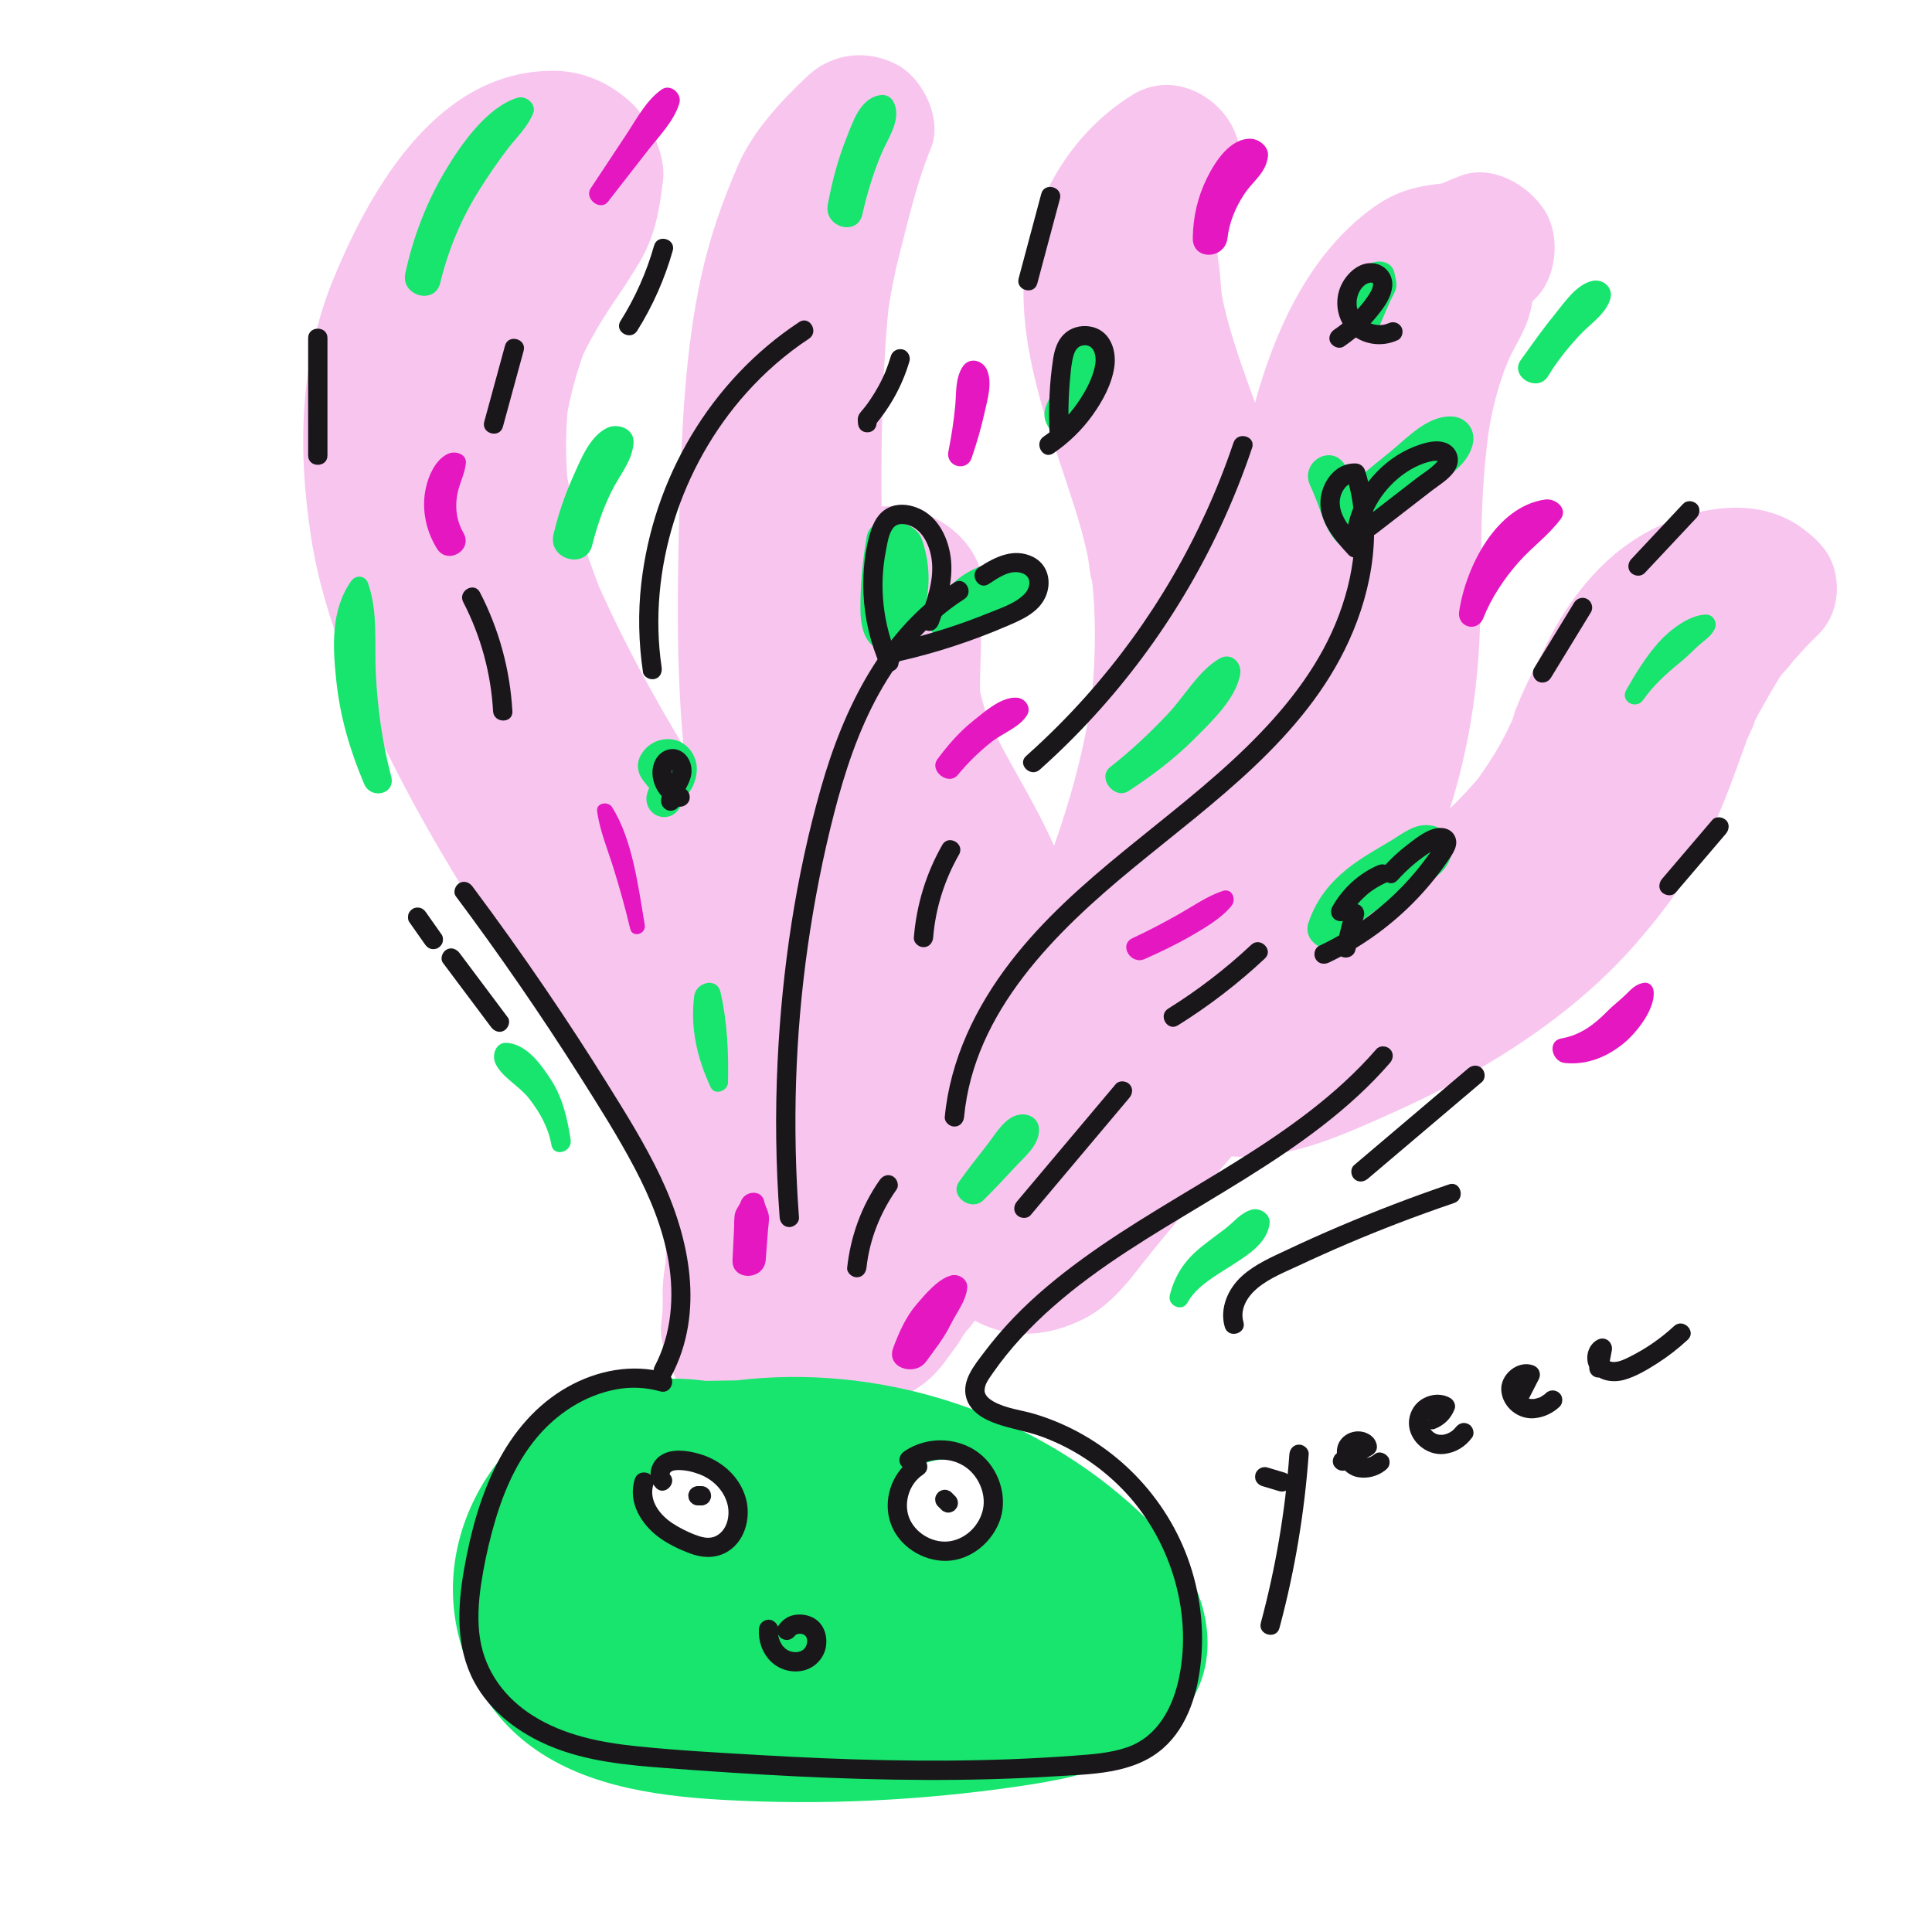
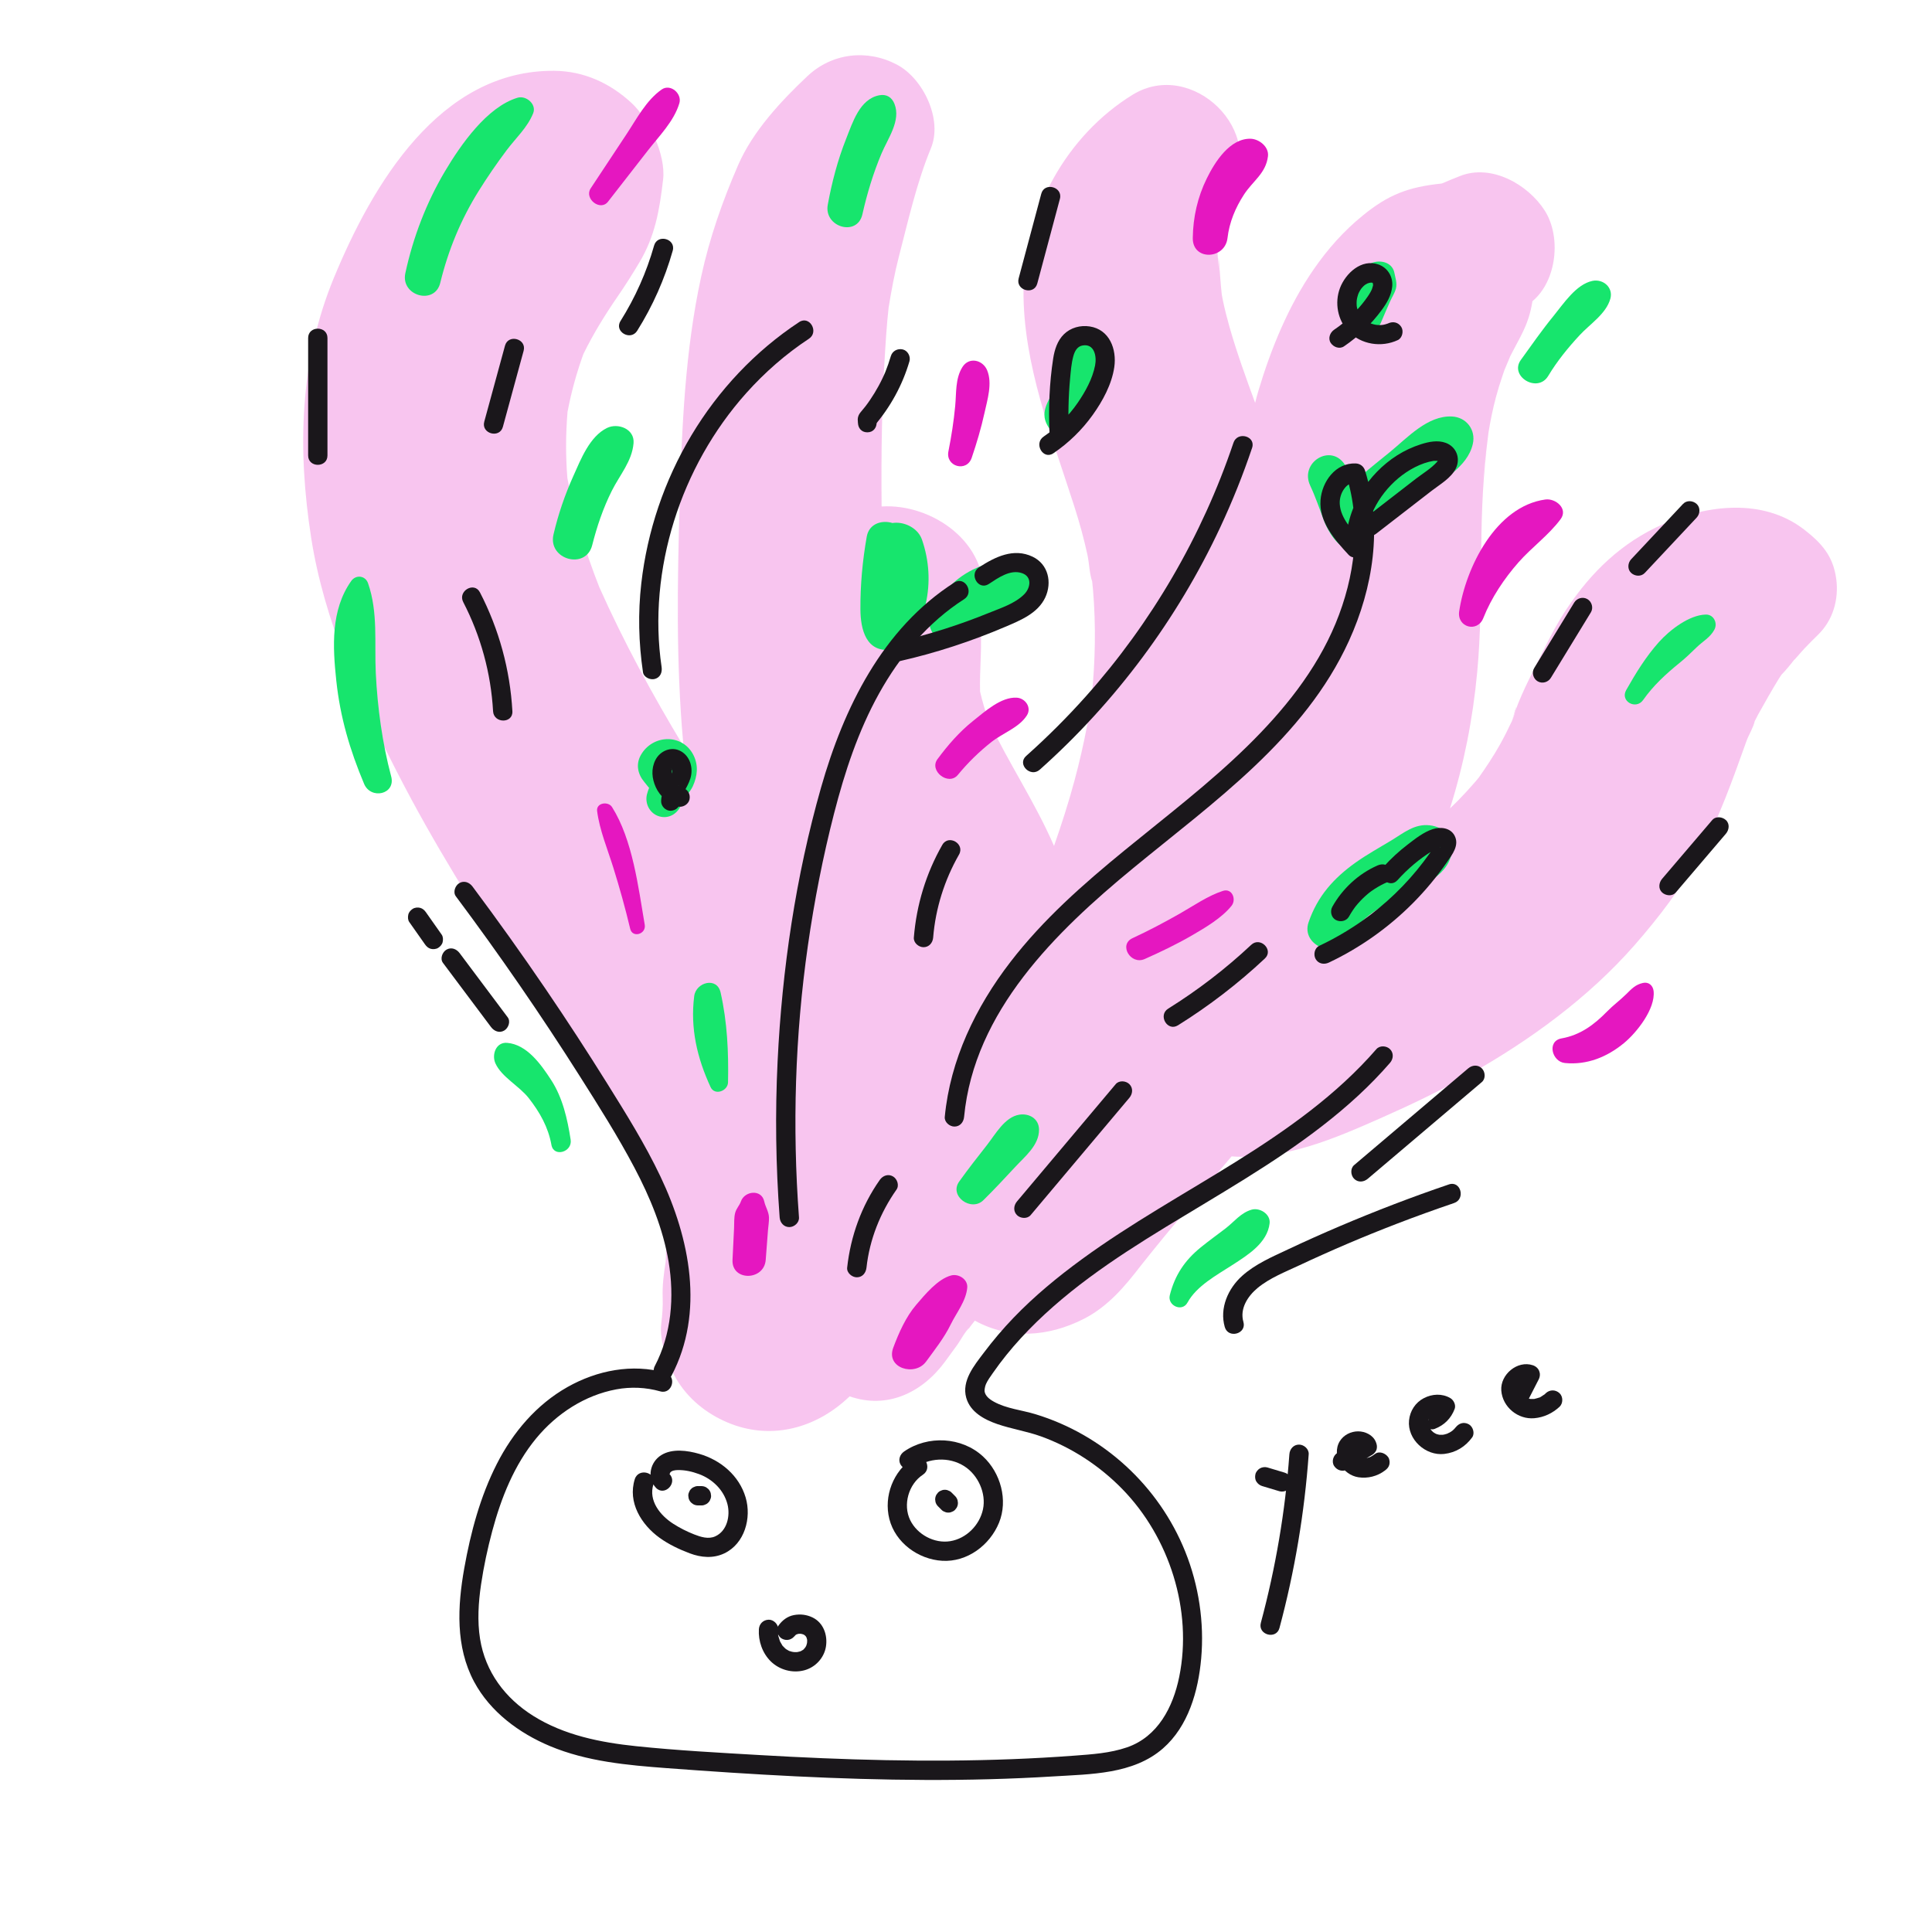
<svg xmlns="http://www.w3.org/2000/svg" id="b" viewBox="0 0 500 500">
  <g opacity=".25">
    <path d="M251.006,343.488c-.045,.027-.098,.083-.146,.121-.412,.532-.823,1.066-1.236,1.597,.461-.573,.921-1.145,1.382-1.718Z" fill="#e517c0" />
    <path d="M392.232,183.798c.336-1.26,.257-1.449-.936,2.775,.018-.039,.035-.078,.053-.119,.265-.888,.561-1.773,.883-2.656Z" fill="#e517c0" />
    <path d="M475.202,149.743c-.783-5.829-3.789-9.224-8.299-12.699-10.66-8.214-25.13-6.396-36.543-1.362-10.61,4.68-18.508,12.298-24.92,21.922-2.325,3.491-4.283,7.213-6.128,10.975-2.406,4.906-5.182,10.019-7.08,15.219-.199,.745-.541,1.86-.883,2.656-.063,.211-.139,.422-.198,.633,.051-.181,.098-.347,.145-.514-.014,.031-.028,.064-.042,.095-.96,2.056-1.98,4.081-3.088,6.061-1.655,2.959-3.523,5.755-5.466,8.518-.31,.369-.614,.745-.929,1.11-1.392,1.612-2.834,3.181-4.318,4.708-.714,.735-1.463,1.437-2.197,2.152,3.582-11.358,5.91-23.065,7.054-35.396,1.771-19.091,.067-38.346,2.431-57.398-.368,2.736-.735,5.472-1.103,8.208,.579-4.237,1.071-8.48,1.585-12.721,.502-3.059,1.115-6.095,1.917-9.094,.498-1.861,1.057-3.707,1.689-5.527,.221-.637,.383-1.117,.499-1.473,.523-1.22,1.032-2.446,1.541-3.673,.005-.011,.008-.019,.013-.029,.845-1.663,1.758-3.291,2.609-4.948,1.974-3.846,2.609-6.251,3.098-9.205,.04-.035,.078-.072,.119-.106,6.217-5.316,7.384-16.668,3.023-23.432-4.309-6.684-13.74-12.071-21.836-8.886-1.6,.629-3.189,1.281-4.767,1.958-.042,.004-.084,.007-.125,.011-8.611,.894-13.727,2.913-20.259,8.22-5.013,4.073-9.1,8.678-12.797,14.026-6.479,9.375-11.017,20.475-14.263,31.344-.312,1.044-.591,2.102-.856,3.165-2.359-6.469-4.73-12.95-6.632-19.638-.656-2.307-1.25-4.633-1.733-6.983-.095-.461-.18-.923-.266-1.385-.059-.677-.133-1.355-.204-2.029-.177-1.684-.94-13.418-.514-3.714-.086-1.967-.378-3.918-.413-5.894-.034-1.91-.005-3.836,.046-5.747,.016-.582,.199-1.61,.192-2.317,.11-.509,.224-1.018,.359-1.523,.027-.1,.061-.261,.098-.451-.033,.001,.008-.391,.15-.822,.198-1.142,.368-2.276,.078-.276-.006,.039-.011,.069-.016,.105,.04-.104,.086-.207,.139-.304,.68-1.253,1.356-2.449,2.129-3.648,9.988-15.501-9.745-34.587-25.119-25.119-17.106,10.535-28.07,30.299-28.244,50.454-.167,19.371,7.414,38.073,13.194,56.218,1.305,4.095,2.458,8.236,3.363,12.439,.445,2.064,.51,4.832,1.217,6.856,.082,.756,.161,1.513,.225,2.272,.761,9.105,.589,18.281-.336,27.368-.091,.89-.284,1.865-.369,2.79-.258,1.564-.505,3.13-.798,4.688-.905,4.812-2.004,9.589-3.274,14.318-1.541,5.739-3.362,11.398-5.32,17.009-4.839-11.154-11.638-21.291-16.869-32.24-.906-2.537-1.673-5.101-2.273-7.719-.159-5.971,.629-12.094,.012-17.953,.32-2.051,.537-4.121,.747-6.184,1.466-14.409-13.233-24.569-26.238-23.761-.127-13.605,.045-27.211,.943-40.786,.162-2.452,.312-4.903,.536-7.35,.099-1.081,.221-2.16,.326-3.241,.004-.039,.007-.069,.01-.106,.731-4.465,1.542-8.896,2.68-13.283,2.426-9.347,4.576-19.017,8.274-27.961,3.072-7.43-1.994-18.022-8.796-21.616-7.702-4.07-16.796-3.042-23.195,2.993-6.898,6.506-14.109,14.258-17.907,22.993-4.065,9.352-7.375,18.808-9.549,28.78-4.19,19.221-5.009,38.915-5.582,58.512-.606,20.711-.953,41.34,.89,62.007,.033,.372,.08,.741,.114,1.113-8.043-13.323-15.483-26.987-21.82-41.205-3.592-9.154-6.487-18.526-8.245-28.199-.466-5.737-.436-11.413,.039-17.138,.969-5.107,2.341-10.097,4.11-14.982,2.585-5.263,5.615-10.174,8.976-15.044,1.884-2.73,3.708-5.646,5.421-8.493,4.174-6.936,5.303-13.723,6.225-21.584,.751-6.403-3.632-15.675-8.248-19.912-5.537-5.083-12.26-8.181-19.912-8.248-29.698-.259-47.103,29.566-57.022,53.527-8.967,21.662-9.454,44.51-5.89,67.374,3.343,21.446,12.652,41.988,22.506,61.146,9.129,17.748,19.695,34.712,30.726,51.329,11.64,17.536,25.175,34.458,34.167,53.592,1.79,4.676,3.311,9.424,4.346,14.321,.125,2.33,.128,4.652-.016,6.981-.492,3.064-.881,6.134-.769,9.243,.082,2.272-.086,4.526-.374,6.778-.55,4.303,1.675,10.443,3.813,14.097,3.073,5.252,7.816,9.09,13.356,11.428,10.696,4.514,21.955,1.835,30.51-5.775,.366-.325,.727-.656,1.086-.99,9.692,3.383,18.777-.912,24.735-9.056,1.072-1.466,2.144-2.931,3.209-4.402,.621-.857,2.08-3.559,3.032-4.304,.473-.61,.947-1.22,1.418-1.832,9.036,4.955,19.026,4.158,28.052-.383,6.343-3.191,10.735-8.426,14.924-13.873,7.569-9.559,15.544-18.883,23.47-28.259,.466,.036,.931,.075,1.403,.088,13.414,.382,25.021-4.617,37.021-9.91,7.86-3.467,15.618-7.183,23.11-11.392,15.634-8.783,30.83-19.854,42.695-33.383,6.327-7.214,12.364-15.073,16.911-23.567,5.005-9.348,8.565-19.384,12.12-29.341,.496-1.388,1.772-3.499,2.125-5.122,.304-.599,.599-1.203,.923-1.791,1.698-3.065,3.474-6.168,5.294-9.158,.219-.362,.465-.705,.696-1.059,1.237-1.271,2.328-2.617,3.399-4.004-.589,.832,1.831-2.048,2.679-2.921,1.094-1.126,2.19-2.269,3.322-3.357,3.983-3.83,5.498-9.264,4.781-14.602ZM315.039,57.775c.081-.365,.158-.73,.236-1.095-.097,1.342-.826,3.751-.236,1.095Z" fill="#e517c0" />
    <path d="M315.758,54.581c.027,0,.103-.271,.211-.993-.022,.057-.043,.114-.061,.171-.051,.292-.103,.581-.15,.822Z" fill="#e517c0" />
  </g>
-   <path d="M308.282,408.396c-3.83-7.547-9.698-13.88-16.04-19.484-27.383-24.201-65.31-36.023-101.595-31.668l-8.085,.133c-15.382-2.174-31.634,1.843-43.956,11.304-12.322,9.461-20.452,24.324-21.318,39.835-.866,15.511,5.694,31.363,17.561,41.389,14.099,11.911,33.582,14.835,52.009,15.886,25.699,1.466,51.542,.214,77.01-3.526,9.774-1.435,19.655-3.289,28.456-7.774,8.801-4.486,16.504-11.978,19.158-21.493,2.274-8.152,.628-17.055-3.202-24.602Zm-129.623-8.858c-6.998,0-12.671-5.139-12.671-11.478s5.673-11.478,12.671-11.478,12.671,5.139,12.671,11.478-5.673,11.478-12.671,11.478Zm65.859,1.155c-6.998,0-12.671-5.139-12.671-11.478s5.673-11.478,12.671-11.478,12.671,5.139,12.671,11.478-5.673,11.478-12.671,11.478Z" fill="#17e56d" />
  <g>
    <path d="M224.314,138.875c-1.101,6.245-1.676,12.485-1.64,18.83,.029,5.116,1.438,11.311,8.085,10.412,5.299-.717,7.75-7.209,8.795-11.74,1.282-5.56,.915-11.334-.946-16.715-1.782-5.151-10.786-6.491-11.844,0-.994,6.1-3.276,22.275,5.816,23.756,9.234,1.505,5.377-15.669,6.028-20.491h-11.844c.956,2.536,1.505,5.022,1.281,7.749-.104,1.269-.367,2.525-.77,3.734-.152,.455-1.455,2.751-.496,2.186l4.81-.629-.605-.119,3.734,2.871c.97,1.522,.125-1.969,.087-2.599-.109-1.849-.171-3.699-.191-5.55-.036-3.424,.004-6.86,.135-10.282,.224-5.869-9.382-7.386-10.435-1.412h0Z" fill="#17e56d" />
    <path d="M248.773,166.025c6.469-3.065,12.932-6.139,19.383-9.242,4.607-2.216,3.526-10.07-1.448-11.079-5.422-1.101-10.938-.538-15.824,2.184-5.166,2.878-8.544,7.088-9.26,12.946-.599,4.9,6.388,7.145,9.469,3.922,3.34-3.493,6.807-8.192,12.392-7.361l-1.448-11.079c-6.273,3.401-12.531,6.828-18.785,10.266s-.757,12.419,5.52,9.444h0Z" fill="#17e56d" />
    <path d="M276.683,90.854c-1.455,2.802-2.1,5.974-3.343,8.882-1.301,3.044-4.066,6.155-2.643,9.578,1.015,2.443,2.857,3.562,5.526,3.138,4.06-.645,5.363-5.347,6.676-8.686,1.278-3.249,2.64-7.019,2.519-10.546-.152-4.416-6.496-6.679-8.735-2.366h0Z" fill="#17e56d" />
    <path d="M351.755,138.006c5.95-2.391,11.137-6.461,16.355-10.145,4.809-3.395,11.656-6.847,13.053-12.955,.839-3.669-1.671-6.954-5.424-7.12-6.28-.278-11.451,5.45-16.022,9.197-4.936,4.046-10.209,7.955-14.094,13.046-2.779,3.642,1.885,9.682,6.132,7.976h0Z" fill="#17e56d" />
    <path d="M339.076,125.667c1.399,2.983,2.42,6.039,3.581,9.111,1.063,2.812,3.447,6.704,6.46,7.482,1.256,.324,2.882,.045,3.763-.995,2.413-2.848,1.957-7.707,.5-11.008-1.507-3.416-3.312-6.695-5.264-9.874-3.579-5.826-11.865-.743-9.039,5.284h0Z" fill="#17e56d" />
    <path d="M357.347,83.573c.803-1.858,1.579-3.732,2.411-5.578,.481-1.066,1.194-2.165,1.504-3.291,.394-1.43-.211-3.024-.368-3.972-.564-3.416-5.002-3.823-7.172-1.894-1.146,1.019-1.974,1.493-2.494,3.099-.272,.84-.397,1.751-.631,2.607-.505,1.847-1.021,3.691-1.532,5.536-.597,2.157,.559,4.515,2.624,5.346,1.882,.757,4.752,.243,5.658-1.854h0Z" fill="#17e56d" />
    <path d="M348.867,242.991c2.842-5.087,7.923-8.105,12.948-10.745,5.095-2.677,12.51-4.962,13.829-11.24,.848-4.038-1.736-6.98-5.65-7.417-3.948-.441-6.72,1.982-9.928,3.918-3.095,1.868-6.279,3.623-9.229,5.72-5.714,4.061-9.885,8.757-12.179,15.459-2.063,6.027,7.151,9.779,10.21,4.304h0Z" fill="#17e56d" />
    <path d="M176.397,208.047c.589-1.632,2.17-2.96,2.904-4.569,1.188-2.602,1.497-5.349,.201-7.981-2.827-5.739-10.638-5.462-13.662-.07-1.336,2.381-.785,4.942,.895,6.934,1.283,1.522,2.546,3.777,5.003,3.075,1.886-.539,2.342-2.628,2.819-4.277l-1.987,2.584c.82-.364,1.608-.734,2.256-1.382l.895-1.158-.885,.95c-.416,.203-4.146-.269-4.386-.782l-.25-1.729c.086,.118,.046,.238-.121,.359-.533,.501-.981,1.655-1.334,2.309-.558,1.033-1.026,2.128-1.313,3.267-.613,2.433,.789,5.043,3.247,5.718,2.582,.709,4.863-.876,5.718-3.247h0Z" fill="#17e56d" />
    <path d="M153.264,141.087c1.229-4.859,2.822-9.565,5.067-14.056,2.07-4.139,5.231-7.634,5.631-12.324,.317-3.722-4.047-5.334-6.877-3.946-4.481,2.198-6.752,8.08-8.708,12.438-2.196,4.893-3.912,9.903-5.132,15.126-1.518,6.497,8.374,9.265,10.019,2.762h0Z" fill="#17e56d" />
    <path d="M113.94,73.194c2.066-8.466,5.339-16.404,9.961-23.801,2.243-3.59,4.676-7.135,7.219-10.519,2.385-3.174,5.356-5.839,6.86-9.546,.959-2.365-1.834-4.696-4.036-4.036-7.912,2.37-14.739,12.224-18.766,19.003-4.846,8.158-8.277,17.144-10.277,26.408-1.266,5.865,7.602,8.385,9.04,2.492h0Z" fill="#17e56d" />
    <path d="M188.412,280.119c.16-7.882-.19-15.561-1.92-23.259-.933-4.155-6.376-2.659-6.829,.924-1.052,8.321,.743,16.001,4.236,23.557,1.058,2.288,4.468,1.014,4.513-1.222h0Z" fill="#17e56d" />
-     <path d="M292.115,204.691c5.997-3.923,11.793-8.272,16.858-13.358,4.368-4.386,10.963-10.502,11.989-16.874,.482-2.993-2.346-5.712-5.279-4.058-5.405,3.047-9.132,9.793-13.362,14.281-4.676,4.961-9.618,9.609-14.987,13.814-3.521,2.757,1.058,8.632,4.781,6.196h0Z" fill="#17e56d" />
+     <path d="M292.115,204.691h0Z" fill="#17e56d" />
    <path d="M425.24,181.157c2.647-3.758,5.919-6.757,9.477-9.641,1.589-1.288,2.926-2.59,4.379-4.003,1.605-1.561,3.544-2.562,4.601-4.585,.879-1.683-.191-3.918-2.226-3.879-4.297,.081-9.363,4.017-12.125,7.097-3.353,3.739-6.028,8.09-8.491,12.449-1.633,2.89,2.528,5.199,4.385,2.563h0Z" fill="#17e56d" />
    <path d="M400.678,97.287c2.309-3.835,5.088-7.253,8.127-10.536,2.696-2.913,6.866-5.531,7.955-9.448,.806-2.899-1.876-5.171-4.613-4.613-4.243,.865-7.511,5.917-10.128,9.12-2.98,3.648-5.668,7.521-8.424,11.337-3.052,4.225,4.322,8.728,7.083,4.14h0Z" fill="#17e56d" />
    <path d="M223.192,55.455c1.203-5.361,2.792-10.594,4.915-15.665,1.656-3.957,5.117-8.569,3.372-12.928-.678-1.695-2.044-2.554-3.892-2.21-5.09,.946-6.918,7.03-8.614,11.288-2.188,5.495-3.68,11.235-4.746,17.044s7.641,8.371,8.965,2.471h0Z" fill="#17e56d" />
    <path d="M254.496,310.609c2.836-2.788,5.533-5.69,8.238-8.605,2.575-2.775,6.18-5.613,6.164-9.649-.011-2.844-2.549-4.283-5.093-3.88-3.779,.6-6.182,5.069-8.399,7.885-2.444,3.105-4.869,6.205-7.168,9.42-2.688,3.756,3.115,7.918,6.258,4.828h0Z" fill="#17e56d" />
    <path d="M307.317,337.114c2.37-4.344,7.613-7.136,11.635-9.742s9.024-5.687,9.622-10.771c.283-2.404-2.569-4.138-4.648-3.541-2.846,.818-4.507,3.133-6.801,4.891-2.132,1.634-4.317,3.193-6.401,4.89-4.13,3.363-6.672,7.178-7.977,12.346-.678,2.687,3.178,4.477,4.569,1.926h0Z" fill="#17e56d" />
    <path d="M147.682,294.937c-.841-5.36-2.054-10.836-5.051-15.443-2.636-4.051-6.272-9.188-11.389-9.605-2.927-.238-4.018,3.099-3.036,5.29,1.601,3.569,6.178,5.867,8.645,9.029,2.856,3.661,5.033,7.501,5.859,12.099,.59,3.285,5.479,1.859,4.972-1.371h0Z" fill="#17e56d" />
    <path d="M101.232,200.927c-2.277-8.541-3.539-17.809-3.974-26.631-.388-7.874,.627-15.804-2.01-23.36-.703-2.015-3.153-2.269-4.355-.569-5.321,7.527-4.792,17.008-3.866,25.747,1.007,9.506,3.508,17.964,7.199,26.744,1.752,4.168,8.252,2.74,7.006-1.931h0Z" fill="#17e56d" />
  </g>
  <g>
    <path d="M157.349,52.196c3.431-4.405,6.861-8.81,10.292-13.215,2.953-3.792,6.814-7.635,8.181-12.285,.727-2.475-2.312-5.126-4.591-3.529-3.992,2.799-6.433,7.544-9.095,11.567l-9.266,14.007c-1.757,2.656,2.474,6.029,4.479,3.456h0Z" fill="#e517c0" />
    <path d="M251.475,118.481c1.3-3.823,2.447-7.685,3.314-11.631,.76-3.454,2.072-7.617,.695-10.994-1.112-2.728-4.71-3.603-6.426-.84-1.858,2.993-1.53,6.623-1.853,10.049-.373,3.952-.983,7.862-1.757,11.754-.784,3.941,4.725,5.489,6.027,1.661h0Z" fill="#e517c0" />
    <path d="M247.894,200.538c2.597-3.157,5.493-5.989,8.704-8.521,2.909-2.294,7.168-3.722,9.161-6.875,1.302-2.061-.429-4.456-2.631-4.585-4.056-.237-8.299,3.632-11.308,6.028-3.553,2.829-6.506,6.246-9.202,9.882-2.253,3.038,2.853,7.016,5.276,4.071h0Z" fill="#e517c0" />
    <path d="M166.857,239.324c-1.667-9.724-3.117-21.975-8.464-30.456-.992-1.573-4.138-1.132-3.858,1.045,.632,4.924,2.699,9.839,4.178,14.586,1.634,5.245,3.111,10.516,4.377,15.863,.587,2.482,4.184,1.397,3.767-1.038h0Z" fill="#e517c0" />
-     <path d="M119.953,137.945c-1.692-2.968-2.174-5.993-1.713-9.365,.413-3.029,1.97-5.598,2.323-8.581,.299-2.532-2.713-3.388-4.526-2.597-3.903,1.702-5.832,7.303-6.195,11.233-.433,4.686,.783,9.343,3.231,13.332,2.679,4.365,9.43,.451,6.881-4.022h0Z" fill="#e517c0" />
    <path d="M296.25,248.193c4.171-1.857,8.315-3.836,12.265-6.134,3.467-2.017,7.69-4.495,10.21-7.643,1.31-1.637,.164-4.63-2.242-3.852-3.909,1.263-7.654,3.895-11.225,5.922-3.982,2.26-8.005,4.385-12.162,6.31-3.665,1.697-.475,7.013,3.154,5.397h0Z" fill="#e517c0" />
    <path d="M383.889,159.936c2.058-5.21,5.406-10.211,9.098-14.403,3.445-3.911,7.775-6.987,10.885-11.157,2.063-2.767-1.342-5.463-3.926-5.107-12.845,1.771-20.621,17.633-22.31,28.943-.616,4.126,4.704,5.644,6.253,1.724h0Z" fill="#e517c0" />
    <path d="M404.991,275.106c5.711,.564,10.925-1.545,15.301-5.162,3.306-2.732,8.16-8.866,7.661-13.45-.157-1.438-1.268-2.455-2.769-2.109-1.949,.449-2.879,1.479-4.297,2.88-1.612,1.593-3.397,2.893-4.971,4.503-3.37,3.448-6.935,6.107-11.786,6.969-3.861,.687-2.5,6.036,.862,6.369h0Z" fill="#e517c0" />
    <path d="M239.666,352.384c2.174-2.98,4.727-6.226,6.334-9.534,1.51-3.109,4.012-6.111,4.322-9.604,.193-2.175-2.247-3.669-4.154-3.164-3.492,.925-6.762,4.935-9.046,7.589-2.675,3.108-4.539,7.328-5.953,11.13-1.972,5.304,5.631,7.51,8.496,3.582h0Z" fill="#e517c0" />
    <path d="M198.169,326.052l.588-7.706c.08-1.048,.295-2.253,.252-3.302-.061-1.492-.919-2.698-1.229-4.133-.698-3.226-5.078-2.703-6.027,0-.381,1.086-1.164,1.79-1.483,2.95-.339,1.231-.231,2.667-.293,3.935-.134,2.752-.268,5.504-.402,8.256-.271,5.561,8.177,5.463,8.594,0h0Z" fill="#e517c0" />
    <path d="M317.676,61.609c.476-4.094,2.041-7.836,4.275-11.268,2.321-3.566,5.657-5.457,6.198-9.904,.3-2.465-2.32-4.492-4.531-4.531-5.328-.095-9.185,5.967-11.306,10.281-2.38,4.841-3.553,10.038-3.62,15.422-.073,5.922,8.334,5.595,8.984,0h0Z" fill="#e517c0" />
  </g>
  <g>
    <path d="M172.205,355.26c-8.564-2.419-17.688-.614-25.339,3.702-8.045,4.538-14.137,11.742-18.292,19.91-4.29,8.433-6.768,17.708-8.423,26.986-1.749,9.805-2.302,20.312,2.546,29.372,4.163,7.78,11.638,13.307,19.645,16.66,9.557,4.002,20.035,4.941,30.265,5.706,22.207,1.66,44.46,2.97,66.735,3.051,11.093,.041,22.189-.227,33.262-.915,9.63-.598,20.667-.523,28.358-7.232,6.592-5.751,9.153-14.871,9.903-23.281,.834-9.338-.632-18.976-4.128-27.67-6.844-17.023-21.22-30.223-38.796-35.564-3.518-1.069-7.46-1.425-10.695-3.21-1.26-.695-2.206-1.496-2.43-2.633-.065-.33,.073-1.313,.348-1.934,.449-1.014,1.145-1.94,1.774-2.848,4.426-6.382,9.796-12.07,15.617-17.195,11.984-10.551,25.87-18.656,39.49-26.869,13.79-8.315,27.663-16.82,39.523-27.813,2.871-2.661,5.603-5.467,8.169-8.423,.885-1.019,1.002-2.533,0-3.536-.904-.904-2.647-1.024-3.536,0-10.268,11.828-23.124,20.878-36.328,29.127-13.334,8.331-27.154,15.943-39.87,25.227-6.281,4.586-12.31,9.553-17.705,15.166-2.75,2.861-5.313,5.889-7.701,9.059-2.474,3.282-5.77,7.233-4.536,11.637,1.034,3.691,4.665,5.642,8.032,6.803,3.705,1.277,7.599,1.852,11.299,3.187,7.929,2.86,15.178,7.608,21.059,13.634,12.187,12.49,18.23,31.358,14.735,48.582-1.588,7.827-5.532,15.519-13.523,18.267-4.375,1.505-9.029,1.802-13.607,2.145-5.367,.402-10.741,.702-16.119,.91-21.776,.843-43.581,.204-65.328-1.062-10.639-.619-21.322-1.191-31.924-2.291-9.273-.962-18.709-2.84-26.706-7.866-7.249-4.556-12.374-11.367-13.741-19.914-.739-4.623-.421-9.48,.262-14.09,.69-4.652,1.678-9.279,2.896-13.821,2.298-8.567,5.691-17.124,11.401-24.023,5.265-6.361,12.525-11.117,20.705-12.641,3.78-.705,7.674-.523,11.37,.521,3.102,.876,4.426-3.947,1.329-4.821h0Z" fill="#1a171b" />
    <path d="M173.79,356.033c8.613-16.415,4.729-35.568-2.861-51.542-3.967-8.35-8.888-16.227-13.774-24.061-5.134-8.231-10.43-16.361-15.886-24.382-6.127-9.008-12.457-17.877-18.976-26.605-.807-1.08-2.162-1.633-3.42-.897-1.065,.623-1.71,2.332-.897,3.42,11.278,15.099,21.982,30.624,32.069,46.544,4.912,7.752,9.845,15.544,14.134,23.664,4.051,7.669,7.414,15.777,8.858,24.371,1.521,9.051,.745,18.751-3.564,26.964-1.494,2.847,2.82,5.377,4.317,2.524h0Z" fill="#1a171b" />
    <path d="M206.776,315.07c-1.746-23.437-1.024-47.09,2.306-70.359,1.647-11.505,3.881-22.942,6.777-34.199,2.759-10.725,6.249-21.345,11.65-31.056,5.373-9.659,12.632-18.394,22.006-24.385,2.703-1.728,.199-6.057-2.524-4.317-18.617,11.897-28.647,32.488-34.515,53.104-6.54,22.978-10.079,46.989-11.235,70.829-.653,13.457-.468,26.948,.533,40.384,.1,1.347,1.077,2.5,2.5,2.5,1.275,0,2.601-1.146,2.5-2.5h0Z" fill="#1a171b" />
    <path d="M255.887,151.146c2.449-1.599,5.586-3.877,8.648-2.803,2.59,.908,2.209,3.766,.532,5.456-2.39,2.408-6.103,3.578-9.18,4.831-3.687,1.501-7.432,2.86-11.224,4.072-4.313,1.379-8.686,2.562-13.101,3.565-3.137,.712-1.809,5.534,1.329,4.821,9.358-2.125,18.476-5.114,27.3-8.88,3.901-1.665,8.417-3.487,10.325-7.594,1.808-3.891,.789-8.6-3.286-10.544-4.893-2.334-9.71,.043-13.867,2.758-2.684,1.752-.181,6.083,2.524,4.317h0Z" fill="#1a171b" />
-     <path d="M242.922,161.455c2.048-5.468,3.885-11.251,3.127-17.16-.637-4.966-3.108-10.255-7.841-12.515-2.268-1.083-4.974-1.571-7.407-.742-2.77,.943-4.376,3.231-5.273,5.916-1.747,5.226-2.292,11.085-2.064,16.567,.275,6.621,1.826,13.045,4.491,19.102,.544,1.236,2.35,1.523,3.42,.897,1.275-.746,1.443-2.18,.897-3.42-3.753-8.53-4.825-18.339-3.011-27.477,.376-1.891,.672-4.411,1.89-5.989,.916-1.186,2.49-1.164,3.808-.781,3.724,1.082,5.583,5.182,6.12,8.724,.805,5.309-1.148,10.66-2.979,15.55-.474,1.265,.527,2.74,1.746,3.075,1.401,.385,2.6-.477,3.075-1.746h0Z" fill="#1a171b" />
    <path d="M249.506,289.057c2.601-27.354,23.726-47.906,43.77-64.394,20.752-17.071,44.339-33.591,55.83-58.81,6.246-13.707,8.742-29.48,4.16-44.08-.342-1.09-1.277-1.79-2.411-1.835-5.211-.207-8.748,4.722-9.108,9.504-.421,5.591,3.722,10.313,7.251,14.128,1.479,1.599,4.293,.351,4.268-1.768-.083-6.995,3.299-13.568,8.612-18.031,2.527-2.123,5.872-3.993,9.174-4.506,.078-.012,1.585-.015,1.534,.074-.008,.014-.509-.293-.244-.381-.115,.038-.332,.453-.414,.547-1.495,1.72-3.721,3.022-5.517,4.412-4.579,3.544-9.158,7.087-13.738,10.631-1.069,.827-.87,2.666,0,3.536,1.055,1.055,2.464,.829,3.536,0,4.775-3.696,9.551-7.391,14.326-11.087,2.122-1.642,4.983-3.25,6.219-5.736,1.3-2.613,.175-5.609-2.562-6.637-2.093-.786-4.424-.301-6.483,.358-2.157,.69-4.251,1.66-6.161,2.878-3.79,2.419-6.997,5.732-9.314,9.584-2.595,4.314-4.028,9.317-3.968,14.358l4.268-1.768c-2.421-2.618-5.594-5.823-5.807-9.613-.078-1.393,.346-2.855,1.206-3.994,.793-1.051,1.721-1.538,2.922-1.49l-2.411-1.835c3.961,12.622,2.199,26.209-2.805,38.28-5.046,12.173-13.521,22.61-22.861,31.758-19.755,19.349-44.246,33.694-61.278,55.81-8.993,11.678-15.588,25.301-16.995,40.105-.128,1.346,1.241,2.5,2.5,2.5,1.459,0,2.372-1.15,2.5-2.5h0Z" fill="#1a171b" />
    <path d="M269.096,199.184c19.592-17.456,35.603-38.965,46.713-62.737,3.124-6.685,5.878-13.545,8.233-20.539,1.03-3.056-3.798-4.368-4.821-1.329-8.131,24.136-21.212,46.598-38.17,65.601-4.862,5.449-10.039,10.611-15.491,15.469-2.407,2.145,1.139,5.671,3.536,3.536h0Z" fill="#1a171b" />
    <path d="M171.223,172.634c-1.863-12.619-.576-25.623,3.211-37.773,3.796-12.177,10.18-23.606,18.688-33.121,4.793-5.36,10.224-10.116,16.229-14.075,2.675-1.764,.173-6.095-2.524-4.317-11.394,7.511-20.91,17.648-27.909,29.35s-11.409,24.789-12.952,38.299c-.875,7.654-.688,15.348,.437,22.966,.197,1.337,1.888,2.073,3.075,1.746,1.433-.394,1.944-1.734,1.746-3.075h0Z" fill="#1a171b" />
    <path d="M272.627,117.298c3.964-2.696,7.371-6.011,10.163-9.908,2.583-3.604,4.949-7.959,5.588-12.396,.665-4.615-1.229-9.727-6.366-10.511-2.409-.368-4.921,.3-6.684,2.032-1.677,1.647-2.412,3.99-2.764,6.253-.989,6.37-1.239,12.877-.944,19.311,.147,3.204,5.148,3.222,5,0-.214-4.682-.122-9.372,.314-14.039,.181-1.937,.322-3.938,.832-5.823,.353-1.305,.998-2.582,2.435-2.816,3.023-.492,3.67,2.798,3.207,5.167-.678,3.473-2.504,6.764-4.485,9.655-2.351,3.43-5.385,6.422-8.822,8.759-2.645,1.799-.147,6.134,2.524,4.317h0Z" fill="#1a171b" />
    <path d="M347.81,89.642c3.787-2.571,7.047-5.711,9.764-9.392,1.344-1.82,2.493-3.779,2.729-6.071,.259-2.521-1.157-4.892-3.562-5.737-4.402-1.547-8.521,2.303-9.962,6.118-1.43,3.786-.61,8.326,2.226,11.243,3.298,3.394,8.513,4.18,12.74,2.216,1.19-.553,1.581-2.359,.897-3.42-.79-1.226-2.148-1.488-3.42-.897-.612,.284,.296-.062-.097,.039-.171,.044-.338,.117-.509,.166-.137,.039-.276,.074-.415,.106-.001,0-.689,.14-.299,.069,.384-.069-.298,.024-.306,.025-.143,.009-.286,.015-.428,.017-.179,.003-.358,0-.536-.009-.075-.003-.75-.066-.417-.024,.39,.049-.303-.06-.305-.06-.141-.029-.281-.062-.42-.097-.349-.089-.687-.204-1.025-.328,.492,.182-.333-.17-.474-.247-.344-.189-.679-.399-.992-.636,.412,.311-.277-.271-.384-.378-.11-.11-.666-.796-.376-.388-.208-.293-.401-.594-.569-.913-.067-.127-.125-.257-.189-.385,.243,.486-.033-.117-.06-.2-.113-.341-.182-.688-.268-1.035-.027-.112-.055-.483-.007,.029-.013-.143-.029-.285-.038-.428-.023-.357-.024-.717-.004-1.075,.008-.144,.022-.286,.035-.429-.05,.578,.014-.054,.041-.187,.071-.352,.163-.699,.275-1.04,.045-.136,.095-.27,.145-.405-.172,.471-.01,.029,.048-.091,.141-.289,.297-.57,.471-.84-.007,.011,.388-.568,.174-.272-.171,.237,.232-.266,.284-.322,.219-.237,.451-.461,.7-.667-.378,.312-.003,.018,.107-.051,.156-.097,.318-.179,.478-.27,.095-.054,.43-.156,.009-.011,.173-.059,.345-.116,.522-.162,.145-.037,.613-.089,.074-.044,.209-.018,.416-.011,.625-.014-.091,.001-.52,.013-.062-.002,.515-.016-.185-.127,.057-.008,.418,.205,.046,.135,.075,.014-.066,.279,.454-.02,.037-.005l.114,.186c-.083-.242-.096-.278-.04-.107,.034,.147,.099,.595,.057,.069,.012,.147,.008,.291,.01,.439,.009,.621,.132-.384-.028,.237-.1,.386-.201,.769-.358,1.137,.161-.376-.204,.371-.275,.497-.414,.744-.917,1.44-1.422,2.124-.322,.436-.337,.457-.763,.975-.284,.345-.574,.685-.871,1.02-.652,.736-1.335,1.446-2.045,2.126-1.492,1.43-2.678,2.382-4.291,3.477-1.08,.733-1.663,2.233-.897,3.42,.693,1.075,2.263,1.682,3.42,.897h0Z" fill="#1a171b" />
    <path d="M343.919,249.109c8.078-3.826,15.493-9.09,21.791-15.434,3.225-3.248,6.156-6.794,8.767-10.554,1.385-1.994,3.306-4.418,1.931-6.924-1.093-1.992-3.624-2.258-5.591-1.626-2.379,.764-4.571,2.507-6.529,4.011-2.223,1.708-4.281,3.588-6.158,5.672-2.149,2.385,1.376,5.932,3.536,3.536,2.653-2.945,5.655-5.508,9.036-7.582,.736-.451,1.218-.681,1.875-.94-.201,.08,.118-.08,.053-.015,.259-.256,.063,.159,.004-.049,.003,.011-.759-1.347-.702-1.347-.026,0-.296,.529-.317,.563-.976,1.6-2.098,3.132-3.23,4.625-4.434,5.847-9.858,11.049-15.857,15.271-3.518,2.476-7.247,4.635-11.134,6.476-1.22,.578-1.536,2.327-.897,3.42,.731,1.249,2.196,1.477,3.42,.897h0Z" fill="#1a171b" />
-     <path d="M348.16,235.728c-.745,2.981-1.491,5.963-2.236,8.944-.317,1.267,.408,2.771,1.746,3.075,1.295,.295,2.736-.389,3.075-1.746,.745-2.981,1.491-5.963,2.236-8.944,.317-1.267-.408-2.771-1.746-3.075-1.295-.295-2.736,.389-3.075,1.746h0Z" fill="#1a171b" />
    <path d="M176.092,207.321c.002-.061-.016-.313,.021-.386l-.036,.284c.016-.095,.036-.188,.06-.282,.053-.227,.117-.644,.259-.828-.039,.051-.234,.495-.023,.059,.057-.118,.112-.236,.17-.353,.146-.293,.305-.58,.465-.865,.632-1.123,1.28-2.249,1.661-3.49,.787-2.569,.018-5.639-2.427-7.028-2.462-1.399-5.441-.13-6.644,2.298-1.126,2.275-.905,4.734,.118,6.998,1.071,2.369,3.203,4.137,5.642,4.958,1.241,.417,2.787-.48,3.075-1.746,.315-1.383-.418-2.628-1.746-3.075-.081-.027-.22-.099-.296-.104-.003,0,.477,.222,.236,.102-.163-.081-.329-.157-.489-.246s-.315-.185-.466-.286c-.056-.037-.13-.112-.193-.134,.184,.063,.385,.316,.075,.053-.259-.22-.502-.458-.728-.712,.013,.015-.193-.241-.203-.239,.013-.003,.295,.415,.153,.194-.114-.176-.237-.344-.345-.524-.094-.157-.182-.317-.264-.481-.045-.089-.081-.201-.133-.283,0-.001,.182,.491,.104,.235-.115-.378-.226-.743-.316-1.128-.101-.433,.042,.588,0-.034-.011-.165-.016-.331-.009-.496,.003-.067,.02-.145,.014-.212-.02-.239-.035,.295-.044,.311,.079-.135,.083-.403,.13-.559,.025-.084,.228-.655,.072-.236-.151,.407,.072-.102,.132-.198,.039-.063,.133-.165,.153-.228-.014,.045-.351,.349-.179,.245,.042-.026,.105-.104,.137-.143,.258-.311-.338,.184-.155,.105,.069-.03,.162-.082,.219-.131,.158-.137-.273,.129-.306,.125,.025,.003,.249-.071,.247-.069,.022-.019-.602,.079-.339,.049,.046-.005,.165,.02,.203,0-.24,.133-.539-.125-.237-.023,.082,.028,.315,.118-.033-.03-.465-.197,.051,.075,.075,.071-.042,.008-.363-.359-.225-.171,.05,.068,.136,.155,.204,.204,.188,.133-.169-.173-.162-.22-.003,.024,.16,.251,.159,.25,.037,.064,.066,.135,.104,.199,.132,.216-.105-.242-.105-.252-.002,.132,.105,.45,.155,.581-.181-.472-.035-.452-.041-.22-.002,.082,.002,.163,0,.245-.003,.088-.024,.509,0,.147,.022-.327,0-.024-.019,.046-.061,.217-.11,.435-.183,.648-.014,.041-.062,.254-.098,.273,.118-.267,.139-.316,.063-.148-.026,.06-.054,.119-.082,.178-.447,.947-1.027,1.823-1.489,2.762-.62,1.261-1.044,2.526-1.089,3.942-.041,1.308,1.179,2.559,2.5,2.5,1.39-.062,2.456-1.098,2.5-2.5h0Z" fill="#1a171b" />
    <path d="M356.482,223.989c-4.903,2.148-9.067,6.014-11.675,10.679-.638,1.142-.312,2.782,.897,3.42,1.179,.623,2.739,.322,3.42-.897,.301-.539,.621-1.067,.965-1.58,.156-.233,.316-.463,.481-.691,.094-.13,.221-.267,.301-.406-.129,.224-.248,.316-.028,.042,.755-.942,1.585-1.823,2.478-2.634,.208-.189,.419-.373,.634-.554,.129-.108,.259-.216,.39-.321,.065-.052,.46-.347,.144-.117s.084-.06,.15-.109c.136-.1,.272-.198,.41-.295,.23-.161,.462-.318,.698-.471,1.037-.672,2.128-1.254,3.26-1.75,1.202-.527,1.57-2.377,.897-3.42-.803-1.246-2.134-1.46-3.42-.897h0Z" fill="#1a171b" />
    <path d="M196.398,421.681c-.179,2.992,.908,6.143,3.057,8.262,2.239,2.207,5.582,3.131,8.633,2.347,2.88-.74,5.177-3.173,5.662-6.123,.489-2.978-.632-6.23-3.505-7.589-1.526-.722-3.125-.907-4.781-.597s-3.016,1.344-3.975,2.695c-.759,1.07-.225,2.828,.897,3.42,1.286,.68,2.61,.245,3.42-.897-.439,.618-.045,.089,.101-.068,.363-.39-.437,.231,.029-.022,.098-.053,.198-.111,.293-.168,.198-.118,.258,.012-.226,.085,.215-.032,.438-.15,.654-.197,.081-.018,.198-.021,.271-.051-.045,.018-.651,.044-.252,.043,.186,0,.37-.014,.556-.005,.076,.004,.198,.031,.278,.021-.489,.057-.486-.085-.251-.028,.227,.056,.447,.118,.672,.181,.379,.107-.174-.061-.211-.097,.071,.067,.22,.107,.309,.157,.082,.046,.623,.42,.264,.148-.353-.267,.167,.187,.255,.273,.225,.22-.138,.037-.122-.168-.006,.079,.205,.317,.243,.385,.025,.044,.113,.258,.137,.268-.048-.021-.198-.588-.082-.18,.054,.193,.106,.386,.16,.579,.111,.397-.035-.156-.018-.218-.017,.064,.021,.225,.025,.301,.013,.255-.002,.505-.016,.759-.023,.437-.002-.181,.028-.21-.051,.05-.06,.296-.08,.375-.049,.199-.131,.389-.18,.587-.082,.326,.292-.557,.043-.102-.049,.09-.091,.183-.141,.273s-.102,.178-.156,.264l-.084,.128c-.153,.215-.113,.17,.119-.136-.108,.028-.321,.363-.413,.451,.01-.01-.228,.192-.227,.205-.01-.107,.448-.309,.128-.102-.213,.138-.437,.252-.653,.383-.286,.173,.454-.157,.137-.05-.132,.045-.262,.096-.396,.137-.243,.074-.488,.118-.735,.172-.335,.072,.507-.033,.163-.025-.14,.003-.281,.02-.422,.023-.227,.005-.451-.009-.678-.021s-.276-.135,.158,.028c-.144-.054-.35-.063-.501-.099-.221-.052-.44-.116-.654-.191-.051-.018-.266-.071-.319-.12,.25,.231,.353,.163,.132,.042-.225-.123-.448-.241-.663-.382-.075-.05-.395-.242-.094-.053,.32,.201-.08-.072-.147-.132-.214-.191-.417-.396-.606-.612-.051-.058-.184-.183-.221-.264,.245,.546,.09,.105-.013-.052-.158-.241-.302-.49-.433-.746-.008-.016-.158-.267-.151-.312,.124,.306,.152,.372,.082,.198-.033-.081-.063-.162-.093-.243-.099-.273-.183-.551-.254-.832-.046-.184-.234-.679-.171-.855-.006,.018,.053,.634,.027,.145-.007-.145-.022-.29-.028-.435-.013-.319-.006-.637,.014-.956,.078-1.308-1.206-2.558-2.5-2.5-1.421,.064-2.416,1.099-2.5,2.5h0Z" fill="#1a171b" />
    <path d="M164.278,382.817c-1.881,5.993,1.692,11.759,6.436,15.176,2.361,1.7,5.087,2.988,7.804,4.01,2.916,1.098,6.058,1.376,8.931,.009,5.286-2.515,7.09-9.177,5.522-14.471-1.675-5.657-6.447-9.682-12.012-11.284-3.039-.875-6.947-1.437-9.791,.303-2.924,1.79-3.834,5.875-1.425,8.46,2.198,2.359,5.728-1.182,3.536-3.536,.124,.133-.1,.438,.046-.135-.051,.202,.175-.322,.103-.223,.406-.562,1.276-.651,1.912-.67,1.896-.055,3.804,.388,5.573,1.044,3.482,1.29,6.389,4.1,7.34,7.739,.79,3.023-.055,6.986-3.178,8.38-1.751,.782-3.745,.144-5.429-.517-1.875-.736-3.72-1.666-5.415-2.754-3.374-2.166-6.459-5.971-5.131-10.203,.966-3.077-3.859-4.394-4.821-1.329h0Z" fill="#1a171b" />
    <path d="M236.32,377.339c-5.117,3.353-7.663,9.827-6.156,15.78,1.557,6.152,7.486,10.45,13.691,10.814,6.452,.378,12.32-4.038,14.693-9.859,2.378-5.833,.414-12.931-4.149-17.147-5.51-5.091-14.277-5.53-20.414-1.282-1.109,.767-1.615,2.192-.897,3.42,.642,1.098,2.305,1.669,3.42,.897,3.849-2.664,9.04-3.064,13.058-.502,3.554,2.265,5.716,6.995,4.826,11.159-.874,4.091-4.293,7.555-8.467,8.237-4.124,.673-8.562-1.728-10.375-5.466-1.923-3.965-.42-9.299,3.293-11.732,2.681-1.757,.178-6.088-2.524-4.317h0Z" fill="#1a171b" />
    <path d="M247.181,387.186l-.895-.894c-.226-.244-.495-.416-.805-.517-.298-.157-.619-.228-.963-.215-.344-.013-.665,.059-.963,.215-.31,.101-.578,.273-.805,.517l-.391,.506c-.226,.39-.34,.811-.341,1.262l.089,.665c.119,.424,.333,.791,.643,1.103l.895,.894c.226,.244,.495,.416,.805,.517,.298,.157,.619,.228,.963,.215,.344,.013,.665-.059,.963-.215,.31-.101,.578-.273,.805-.517l.391-.506c.226-.39,.34-.811,.341-1.262l-.089-.665c-.119-.424-.333-.791-.643-1.103h0Z" fill="#1a171b" />
    <path d="M180.632,389.601h.894c.344,.013,.665-.059,.963-.215,.31-.101,.578-.273,.805-.517,.244-.226,.416-.495,.517-.805,.157-.298,.228-.619,.215-.963l-.089-.665c-.119-.424-.333-.791-.643-1.103l-.506-.391c-.39-.226-.811-.34-1.262-.341h-.894c-.344-.013-.665,.059-.963,.215-.31,.101-.578,.273-.805,.517-.244,.226-.416,.495-.517,.805-.157,.298-.228,.619-.215,.963l.089,.665c.119,.424,.333,.791,.643,1.103l.506,.391c.39,.226,.811,.34,1.262,.341h0Z" fill="#1a171b" />
    <path d="M132.606,184.069c-.599-10.748-3.455-21.215-8.405-30.774-1.48-2.858-5.796-.333-4.317,2.524,4.53,8.748,7.174,18.413,7.722,28.25,.178,3.2,5.179,3.22,5,0h0Z" fill="#1a171b" />
    <path d="M130.147,110.464c1.789-6.559,3.578-13.118,5.367-19.677,.848-3.108-3.974-4.435-4.821-1.329-1.789,6.559-3.578,13.118-5.367,19.677-.848,3.108,3.974,4.435,4.821,1.329h0Z" fill="#1a171b" />
    <path d="M268.447,73.377c1.951-7.301,3.902-14.602,5.853-21.902,.832-3.112-3.99-4.44-4.821-1.329-1.951,7.301-3.902,14.602-5.853,21.902-.832,3.112,3.99,4.44,4.821,1.329h0Z" fill="#1a171b" />
    <path d="M84.747,117.883v-30.41c0-3.217-5-3.223-5,0v30.41c0,3.217,5,3.223,5,0h0Z" fill="#1a171b" />
    <path d="M425.678,148.27c4.472-4.77,8.944-9.54,13.416-14.311,.895-.954,1.017-2.602,0-3.536-.971-.892-2.58-1.019-3.536,0-4.472,4.77-8.944,9.54-13.416,14.311-.895,.954-1.017,2.602,0,3.536,.971,.892,2.58,1.019,3.536,0h0Z" fill="#1a171b" />
    <path d="M433.69,230.972c4.323-5.068,8.646-10.137,12.969-15.205,.848-.994,1.049-2.573,0-3.536-.933-.856-2.629-1.063-3.536,0-4.323,5.068-8.646,10.137-12.969,15.205-.848,.994-1.049,2.573,0,3.536,.933,.856,2.629,1.063,3.536,0h0Z" fill="#1a171b" />
    <path d="M401.362,175.424c3.452-5.65,6.904-11.3,10.356-16.951,.704-1.152,.252-2.748-.897-3.42-1.188-.695-2.715-.259-3.42,.897-3.452,5.65-6.904,11.3-10.356,16.951-.704,1.152-.252,2.748,.897,3.42,1.188,.695,2.715,.259,3.42-.897h0Z" fill="#1a171b" />
    <path d="M321.792,342.109c-.988-3.427,1.118-6.668,3.677-8.787,3.118-2.581,7.164-4.154,10.794-5.858,8.29-3.89,16.716-7.483,25.263-10.77,4.893-1.882,9.824-3.662,14.788-5.35,3.03-1.03,1.729-5.861-1.329-4.821-9.532,3.24-18.931,6.847-28.195,10.788-4.531,1.928-9.027,3.941-13.482,6.038-4.11,1.935-8.417,3.773-11.838,6.839-3.651,3.272-5.905,8.374-4.499,13.25,.89,3.086,5.716,1.774,4.821-1.329h0Z" fill="#1a171b" />
    <path d="M114.306,241.883l-4.069-5.782c-.382-.543-.835-.967-1.494-1.149-.598-.165-1.395-.09-1.926,.252-.534,.344-1.004,.857-1.149,1.494-.142,.624-.131,1.382,.252,1.926l4.069,5.782c.382,.543,.835,.967,1.494,1.149,.598,.165,1.395,.09,1.926-.252,.534-.344,1.004-.857,1.149-1.494,.142-.624,.131-1.382-.252-1.926h0Z" fill="#1a171b" />
    <path d="M131.397,263.279c-4.147-5.536-8.294-11.071-12.441-16.607-.808-1.079-2.161-1.634-3.42-.897-1.063,.622-1.711,2.333-.897,3.42,4.147,5.536,8.294,11.071,12.441,16.607,.808,1.079,2.161,1.634,3.42,.897,1.063-.622,1.711-2.333,.897-3.42h0Z" fill="#1a171b" />
    <path d="M353.979,305.066c9.841-8.344,19.683-16.689,29.524-25.033,1.03-.874,.9-2.636,0-3.536-1.021-1.021-2.503-.876-3.536,0-9.841,8.344-19.683,16.689-29.524,25.033-1.03,.874-.9,2.636,0,3.536,1.021,1.021,2.503,.876,3.536,0h0Z" fill="#1a171b" />
    <path d="M304.856,265.351c8.038-5.014,15.582-10.816,22.494-17.294,2.353-2.205-1.188-5.736-3.536-3.536-6.611,6.197-13.794,11.717-21.482,16.512-2.724,1.699-.217,6.027,2.524,4.317h0Z" fill="#1a171b" />
    <path d="M241.502,242.637c.609-7.552,2.931-14.896,6.688-21.467,1.6-2.798-2.719-5.32-4.317-2.524-4.212,7.366-6.689,15.54-7.371,23.991-.109,1.348,1.227,2.5,2.5,2.5,1.443,0,2.391-1.149,2.5-2.5h0Z" fill="#1a171b" />
    <path d="M224.459,111.886c3.217,0,3.223-5,0-5s-3.223,5,0,5h0Z" fill="#1a171b" />
    <path d="M226.226,110.26c4.196-4.888,7.325-10.568,9.14-16.755,.368-1.254-.445-2.779-1.746-3.075-1.34-.305-2.681,.403-3.075,1.746-.402,1.372-.871,2.72-1.404,4.047-.028,.069-.157,.381-.057,.144-.07,.164-.142,.328-.214,.491-.145,.326-.294,.651-.447,.974-.325,.686-.67,1.362-1.032,2.029-.682,1.256-1.427,2.476-2.233,3.656-.891,1.303-1.471,2.047-2.466,3.207-.851,.991-1.047,2.575,0,3.536,.935,.859,2.626,1.06,3.536,0h0Z" fill="#1a171b" />
    <path d="M164.903,85.605c4.031-6.422,7.131-13.426,9.196-20.721,.878-3.101-3.945-4.425-4.821-1.329-1.955,6.906-4.876,13.448-8.692,19.527-1.716,2.733,2.609,5.245,4.317,2.524h0Z" fill="#1a171b" />
    <path d="M326.651,384.592l4.472,1.342c.613,.184,1.379,.068,1.926-.252,.519-.303,1.013-.898,1.149-1.494,.146-.64,.114-1.358-.252-1.926-.358-.555-.853-.956-1.494-1.149l-4.472-1.342c-.613-.184-1.379-.068-1.926,.252-.519,.303-1.013,.898-1.149,1.494-.146,.64-.114,1.358,.252,1.926,.358,.555,.853,.956,1.494,1.149h0Z" fill="#1a171b" />
    <path d="M333.69,376.363c-1.063,14.747-3.55,29.35-7.385,43.629-.836,3.111,3.986,4.439,4.821,1.329,3.949-14.703,6.47-29.774,7.564-44.959,.097-1.348-1.219-2.5-2.5-2.5-1.434,0-2.403,1.148-2.5,2.5h0Z" fill="#1a171b" />
    <path d="M348.686,380.291l6.447-3.782c.519-.304,1.013-.897,1.149-1.494,.159-.7,.028-1.273-.252-1.926-.74-1.727-2.741-2.654-4.536-2.657-1.895-.004-3.761,.932-4.764,2.558-1.125,1.823-.914,4.205,.112,6.014,.976,1.721,2.751,3.016,4.716,3.313,2.415,.366,4.886-.254,6.843-1.734,.541-.409,.961-.814,1.149-1.494,.165-.598,.09-1.395-.252-1.926-.663-1.028-2.305-1.741-3.42-.897-.266,.201-.539,.389-.827,.557-.133,.078-.269,.152-.407,.221-.069,.035-.139,.067-.208,.102-.303,.151,.066-.048,.172-.069-.318,.061-.632,.224-.951,.299-.149,.035-.299,.058-.448,.089-.269,.056,.302-.038,.289-.04-.093-.011-.207,.018-.301,.022-.15,.007-.301,.008-.451,.003-.025,0-.259-.038-.299-.019,0,0,.551,.098,.293,.041-.223-.049-.788-.079-.945-.258-.041-.047,.518,.295,.304,.123-.045-.037-.119-.06-.171-.088-.131-.072-.25-.169-.38-.24-.208-.113,.253,.199,.25,.195-.032-.048-.104-.086-.146-.127-.107-.106-.218-.208-.319-.32-.043-.048-.082-.101-.126-.147-.207-.218,.301,.46,.158,.197-.061-.112-.142-.215-.205-.327-.053-.094-.242-.512-.073-.102,.172,.417-.019-.069-.051-.176-.041-.138-.052-.294-.101-.427-.098-.261,.097,.405,.047,.356-.019-.018-.012-.158-.011-.186,.002-.119,.017-.253,.007-.371-.024-.276-.019,.42-.052,.358-.02-.037,.041-.201,.052-.242,.025-.097,.216-.602,.042-.174-.165,.406,.022,.043,.058-.047,.072-.182-.203,.307-.237,.294,.005,.002,.094-.109,.103-.118,.087-.085,.478-.416,.095-.117-.364,.284-.048,.05,.051-.007s.465-.219,.031-.036-.06,.032,.049,0c.136-.041,.276-.06,.413-.096,.196-.051-.399,.058-.402,.055,.013,.015,.184-.012,.211-.013,.122-.004,.246,.015,.367,.01,.198-.009-.404-.056-.407-.058,.026,.027,.163,.031,.202,.04,.063,.015,.333,.14,.388,.12-.014,.005-.516-.257-.369-.149,.05,.037,.118,.067,.174,.097,.018,.01,.107,.085,.124,.081-.042,.01-.481-.435-.276-.204,.017,.019,.137,.142,.138,.142-.039,.007-.359-.548-.208-.267,.066,.124,.135,.239,.191,.368l.897-3.42-6.447,3.782c-1.128,.662-1.629,2.284-.897,3.42s2.213,1.605,3.42,.897h0Z" fill="#1a171b" />
    <path d="M371.338,369.778c2.449-.948,4.192-2.689,5.125-5.148,.385-1.013-.255-2.311-1.149-2.823-2.137-1.225-4.676-1.08-6.823,.031-2.193,1.134-3.59,3.311-3.833,5.738-.496,4.944,4.3,9.262,9.113,8.7,2.979-.348,5.452-1.859,7.215-4.272,.774-1.06,.214-2.834-.897-3.42-1.3-.687-2.594-.234-3.42,.897-.18,.246-.119-.01,.083-.105-.053,.025-.125,.147-.165,.192-.131,.147-.267,.29-.41,.426s-.296,.26-.443,.391c-.202,.18,.161-.131,.171-.132-.078,.013-.209,.148-.278,.193-.164,.109-.333,.211-.506,.307-.128,.071-.427,.156-.527,.267,.036-.04,.554-.206,.131-.057-.079,.028-.158,.058-.237,.085-.212,.072-.426,.134-.644,.186-.072,.017-.573,.098-.574,.112,.001-.025,.529-.042,.251-.041-.11,0-.221,.016-.332,.02-.166,.006-.332,.005-.499-.002-.111-.005-.221-.019-.332-.023-.327-.013,.486,.105,.17,.02-.189-.05-.383-.079-.571-.133-.113-.033-.659-.238-.298-.089s-.167-.095-.271-.154c-.066-.037-.533-.344-.534-.344,.011-.012,.388,.33,.192,.147-.077-.072-.161-.138-.239-.21-.117-.108-.23-.221-.338-.338-.072-.078-.137-.162-.21-.239-.184-.194,.159,.181,.146,.193,.002-.002-.31-.466-.348-.531-.093-.16-.168-.328-.256-.49-.127-.234,.097,.233,.097,.235-.009-.084-.077-.209-.105-.296-.056-.174-.103-.35-.142-.529-.121-.561,.005,.389-.013-.029-.008-.182-.018-.362-.011-.545,.021-.615-.115,.394-.013-.036,.041-.173,.09-.345,.13-.518,.013-.055,.076-.151,.071-.205,.032,.339-.223,.43-.045,.138,.087-.143,.172-.288,.257-.432,.206-.35-.39,.408,.008-.004,.101-.104,.197-.211,.303-.31,.07-.066,.151-.123,.217-.192,.195-.205-.411,.259-.161,.126,.169-.09,.323-.215,.492-.308,.083-.046,.179-.08,.257-.133,.236-.161-.473,.158-.199,.079,.184-.053,.361-.129,.547-.177,.099-.026,.759-.148,.298-.076-.449,.07,.178,.006,.304,.007,.07,.001,.141,.008,.211,.008,.453-.002-.401-.119-.176-.028,.145,.059,.39,.132,.545,.143,.216,.016-.235-.09-.267-.122,.067,.069,.297,.151,.383,.2l-1.149-2.823c-.191,.503,.236-.398-.019,.028-.088,.146-.162,.3-.253,.444-.061,.096-.124,.191-.19,.283l.184-.235c-.032,.139-.298,.343-.399,.444-.121,.121-.253,.229-.376,.347-.142,.118-.085,.076,.171-.127-.069,.05-.139,.099-.211,.145-.142,.094-.288,.181-.439,.262-.144,.077-.748,.315-.101,.064-1.215,.471-2.191,1.701-1.746,3.075,.383,1.183,1.77,2.252,3.075,1.746h0Z" fill="#1a171b" />
    <path d="M395.661,361.977l2.545-4.974c.765-1.496,.089-3.134-1.494-3.672-4.009-1.364-8.495,2.418-8.18,6.551,.325,4.264,4.311,7.54,8.568,7.149,2.471-.227,4.671-1.272,6.494-2.947,.965-.887,.966-2.648,0-3.536-1.033-.948-2.506-.947-3.536,0-.143,.132-.338,.375-.519,.449,.28-.214,.311-.24,.093-.08-.094,.066-.189,.131-.285,.194-.319,.207-.827,.606-1.211,.655,.334-.139,.374-.159,.12-.06-.107,.039-.215,.076-.324,.11-.163,.051-.327,.097-.493,.137-.11,.027-.221,.051-.332,.072-.276,.047-.222,.043,.162-.011-.018,.053-.607,.044-.675,.045-.057,0-.672,.007-.676-.027,.383,.058,.436,.065,.159,.02-.106-.019-.212-.042-.317-.067-.15-.037-.293-.085-.441-.129-.25-.093-.194-.065,.168,.085-.094-.041-.186-.085-.278-.131-.183-.093-.361-.196-.532-.308-.086-.056-.17-.115-.253-.175,.3,.238,.349,.272,.145,.104-.148-.142-.301-.275-.441-.425-.069-.075-.137-.151-.202-.229,.216,.288,.268,.357,.158,.205-.097-.148-.199-.291-.288-.445-.05-.087-.098-.176-.142-.266-.113-.241-.089-.18,.07,.185,.018-.135-.144-.429-.178-.571-.023-.097-.043-.195-.06-.293,.05,.417,.063,.49,.039,.217,.002-.145,.058-.469,.01-.598,.073,.196-.117,.59,.011,.103,.024-.092,.052-.183,.083-.273,.093-.247,.062-.18-.09,.201,.104-.091,.21-.373,.28-.499,.149-.214,.103-.161-.137,.158,.06-.075,.123-.147,.188-.218,.101-.109,.357-.268,.415-.397-.321,.24-.376,.283-.165,.131l.119-.079c.142-.091,.378-.16,.496-.273-.384,.155-.453,.186-.207,.095,.088-.03,.177-.057,.267-.08,.657-.171-.407-.026,.018-.018,.092-.005,.184-.006,.276-.003,.269,.018,.185,.002-.251-.049,.159,.072,.377,.087,.546,.144l-1.494-3.672c-.848,1.658-1.696,3.316-2.545,4.974-.595,1.163-.342,2.766,.897,3.42,1.142,.604,2.785,.346,3.42-.897h0Z" fill="#1a171b" />
-     <path d="M416.158,354.692l.972-5.144c.406-2.146-1.659-3.882-3.672-2.823-2.735,1.438-3.413,5.167-1.826,7.692,1.83,2.912,5.633,3.538,8.733,2.674,3.018-.841,5.937-2.594,8.56-4.27,2.794-1.785,5.426-3.838,7.858-6.091,2.366-2.191-1.176-5.721-3.536-3.536-3.407,3.156-7.228,5.8-11.377,7.888-1.595,.803-3.637,1.83-5.273,1.207-.201-.077-.528-.281-.664-.441-.212-.25-.108-.138-.186-.427,.099,.371,.064-.239,.004-.02-.065,.236,.116-.422,.112-.408-.09,.271-.01,.012,.085-.063-.136,.108-.362,.319,.034,.11l-3.672-2.823-.972,5.144c-.25,1.325,.369,2.697,1.746,3.075,1.22,.335,2.823-.413,3.075-1.746h0Z" fill="#1a171b" />
    <path d="M224.245,328.066c.796-7.272,3.561-14.219,7.761-20.185,.778-1.105,.199-2.78-.897-3.42-1.25-.731-2.641-.21-3.42,.897-4.733,6.723-7.551,14.554-8.444,22.708-.147,1.344,1.254,2.5,2.5,2.5,1.474,0,2.352-1.152,2.5-2.5h0Z" fill="#1a171b" />
    <path d="M266.729,314.47c8.517-10.119,17.035-20.239,25.552-30.358,.869-1.032,1.012-2.523,0-3.536-.892-.892-2.662-1.038-3.536,0-8.517,10.119-17.035,20.239-25.552,30.358-.869,1.032-1.012,2.523,0,3.536,.892,.892,2.662,1.038,3.536,0h0Z" fill="#1a171b" />
  </g>
</svg>